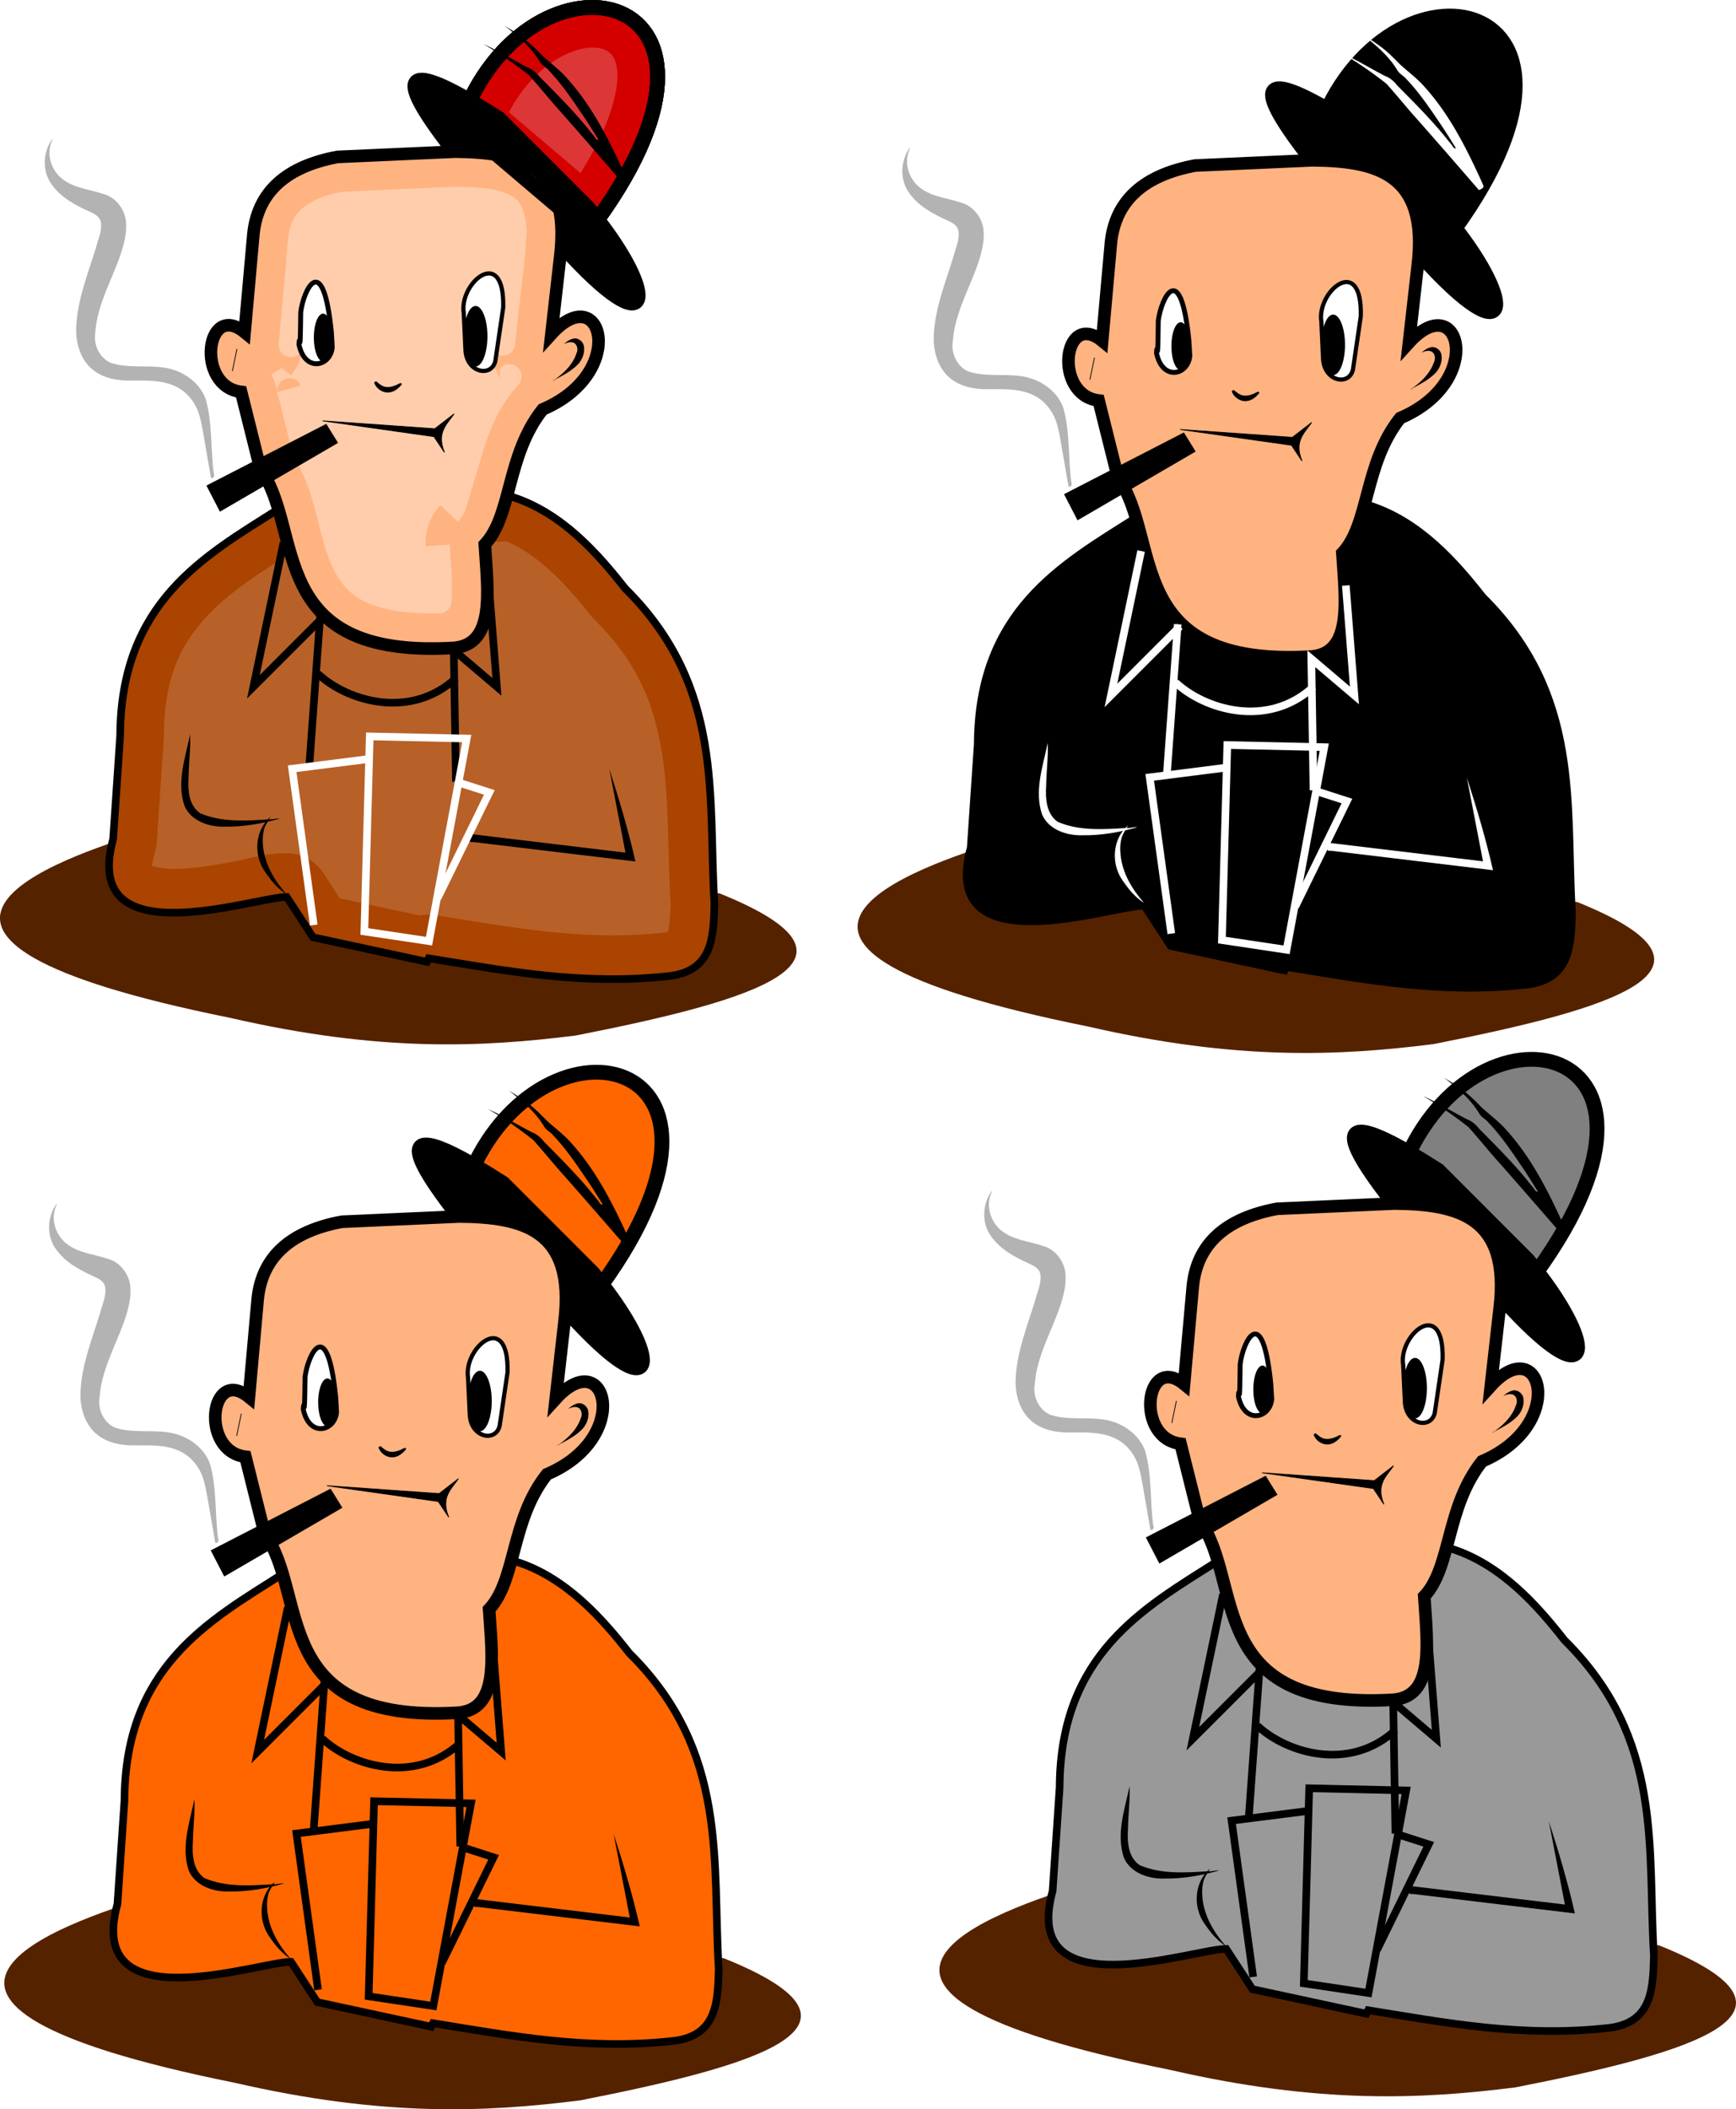
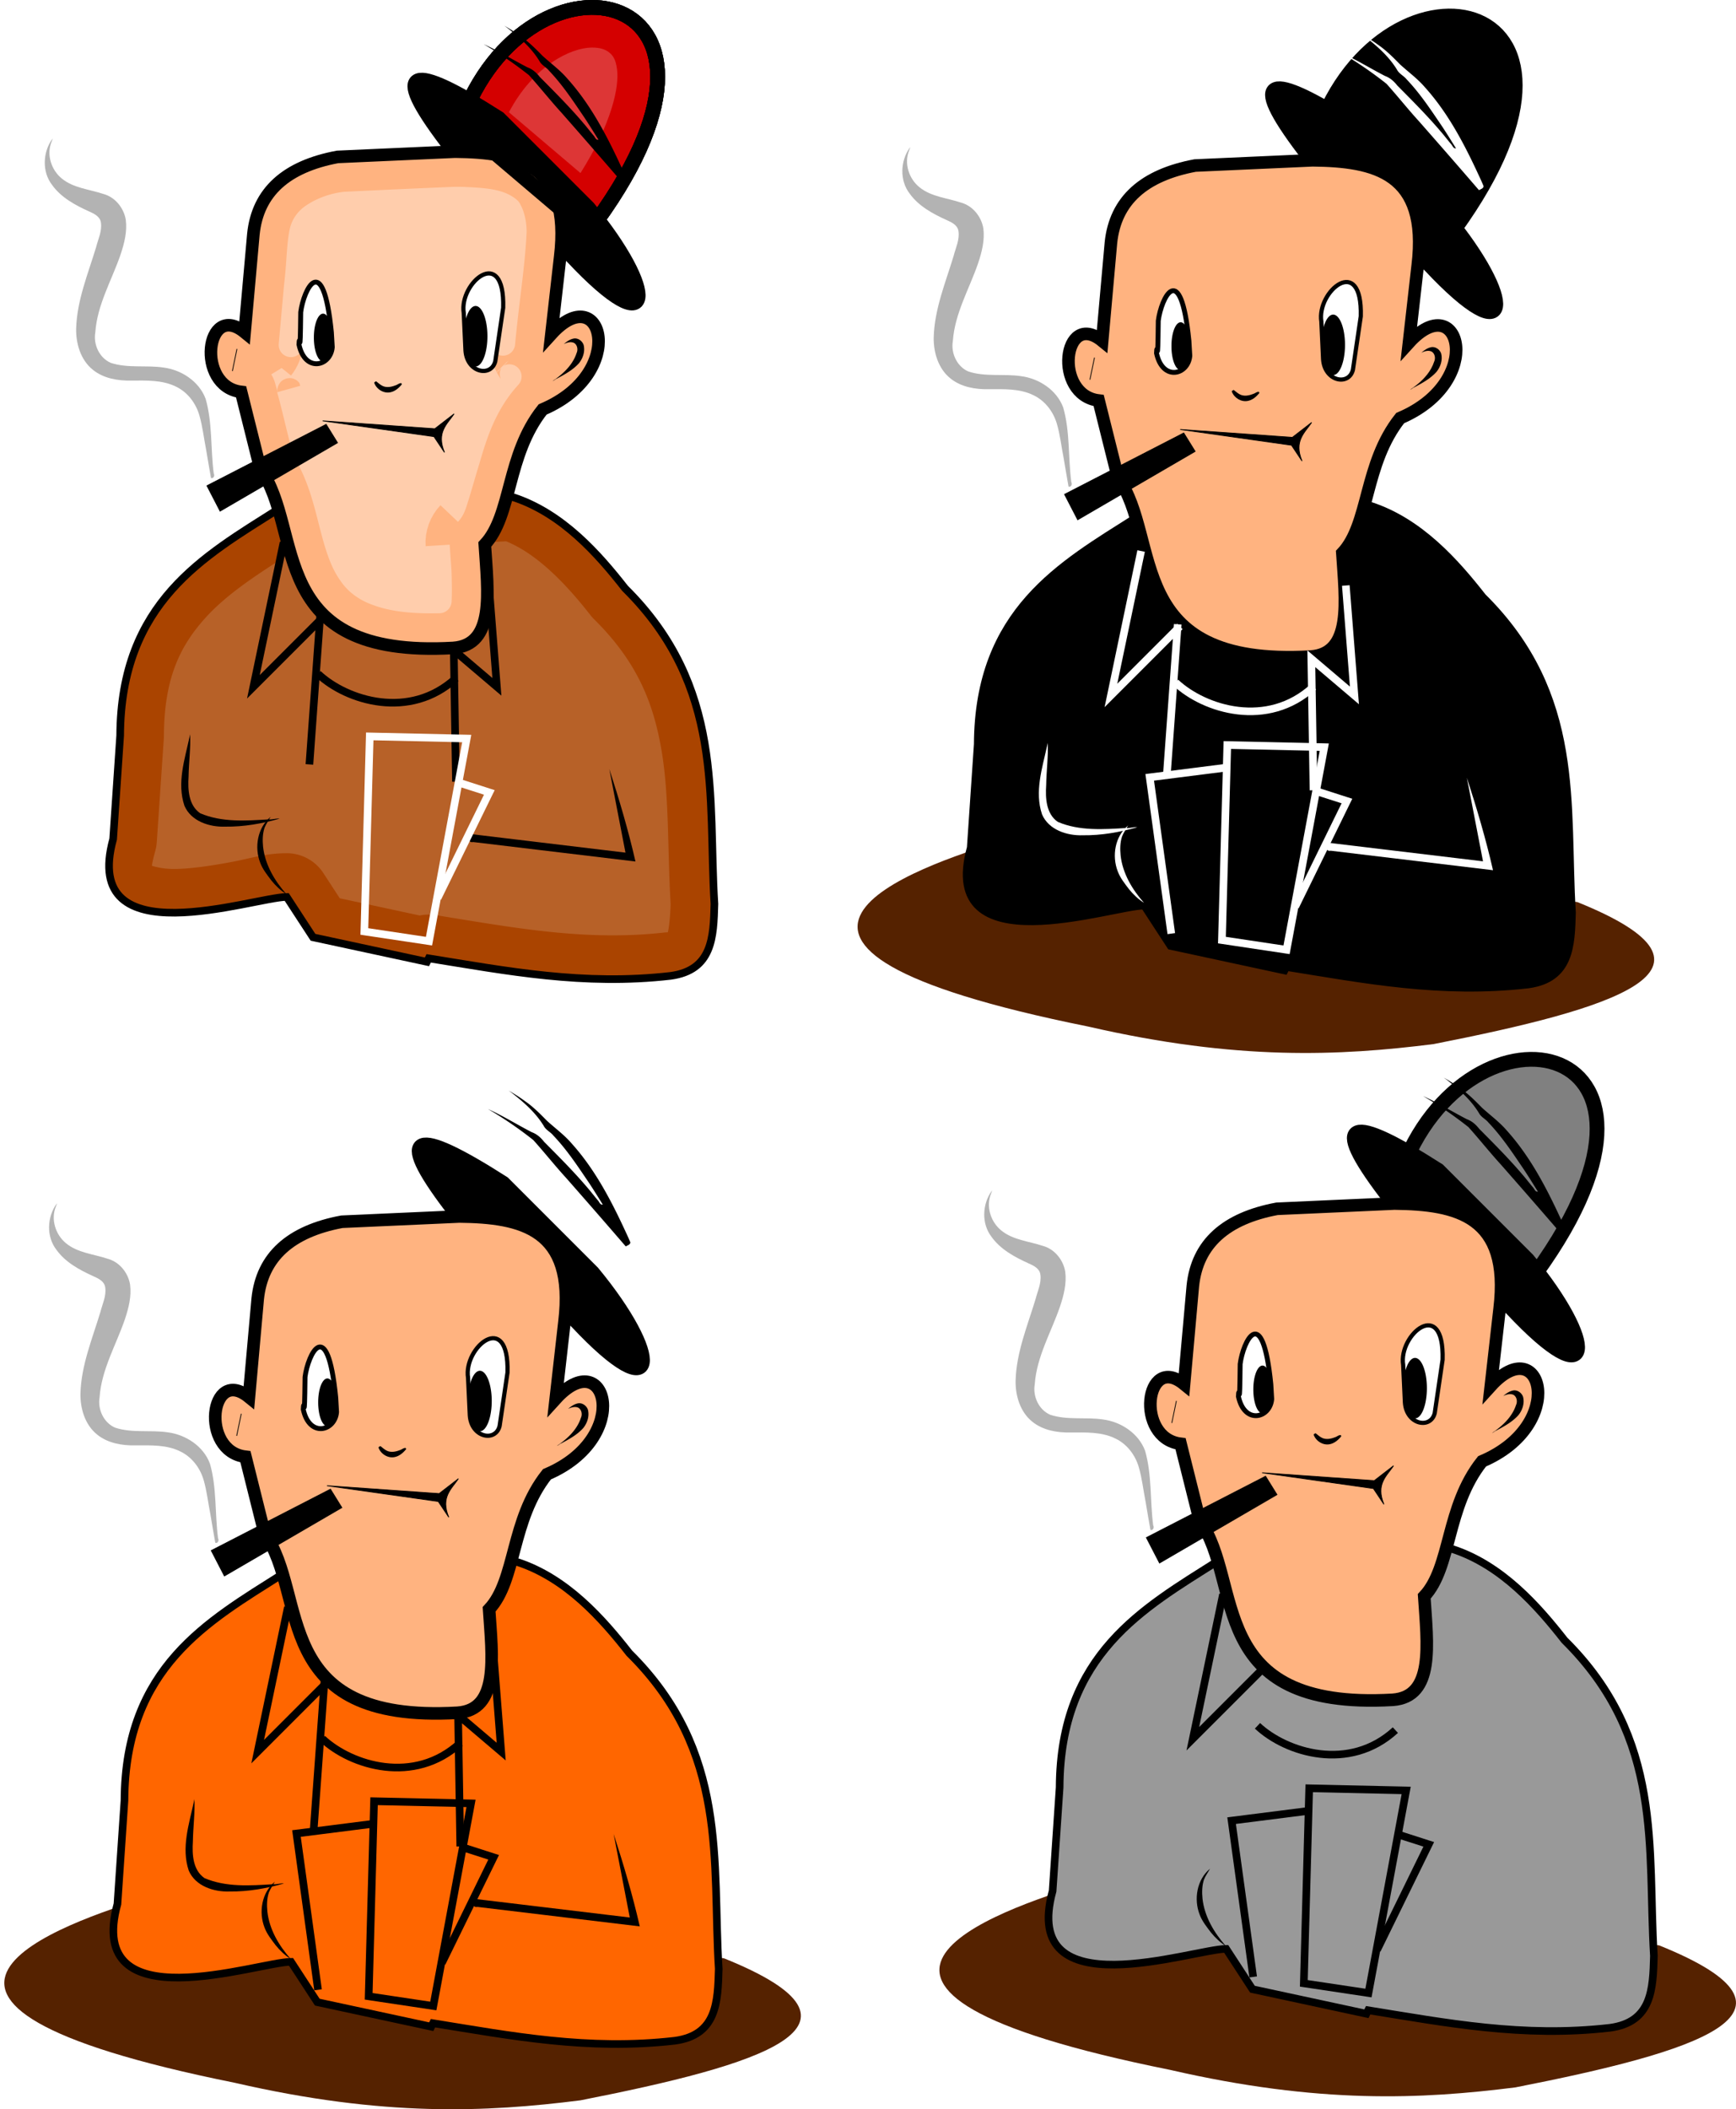
<svg xmlns="http://www.w3.org/2000/svg" xmlns:xlink="http://www.w3.org/1999/xlink" viewBox="0 0 2278.8 2767.7">
  <defs>
    <pattern id="h" xlink:href="#a" patternTransform="translate(1547.1 1571.1)" />
    <pattern id="f" xlink:href="#a" patternTransform="translate(1547.1 1571.1)" />
    <pattern id="e" xlink:href="#a" patternTransform="translate(1547.1 1571.1)" />
    <pattern id="c" xlink:href="#a" patternTransform="translate(1547.1 1571.1)" />
    <filter id="g" height="1.172" width="1.298" color-interpolation-filters="sRGB" y="-.086" x="-.149">
      <feGaussianBlur stdDeviation="18.937" />
    </filter>
    <filter id="d" height="1.284" width="1.216" color-interpolation-filters="sRGB" y="-.142" x="-.108">
      <feGaussianBlur stdDeviation="30.63" />
    </filter>
    <filter id="b" height="1.602" width="1.696" color-interpolation-filters="sRGB" y="-.301" x="-.348">
      <feGaussianBlur stdDeviation="20.654" />
    </filter>
  </defs>
-   <path d="M189.95 1091.8c-110.2 34.074-419.91 136.62 112.75 243.92 196.04 45.116 330.03 38.528 453.32 23.011 234.73-46.091 408.3-97.892 188.69-186.39z" fill="#520" />
  <path d="M604.15 162.18c88.842-251.63 416.03-183.43 167.98 142.67z" stroke="#000" stroke-width="19.4" fill="#d40000" />
  <path d="M776.59 62.406c-27.546.37-76.273 23.793-108.56 84.906l93.97 79.81c41.661-66.448 50.919-113.67 48-136.09-1.776-13.644-5.743-18.467-10.219-22.125-4.476-3.657-11.501-6.657-23.188-6.5z" opacity=".458" filter="url(#b)" fill="#fff" />
  <path d="M604.15 162.18c88.842-251.63 416.03-183.43 167.98 142.67z" stroke="#000" stroke-width="19.4" fill="url(#c)" />
  <path d="M585.74 185.19c-73.639-97.268-47.542-104.45 69.033-29.914l117.36 117.36c91.531 110.61 89.888 182.4-20.71 64.431z" stroke="#000" stroke-width="19.2" />
  <path d="M673.18 652.32l-308.34 16.1c-96.712 61.38-206.3 121.56-207.1 296.84l-9.204 135.76c-42.946 156.08 183.78 76.27 227.81 75.936l34.516 52.925 149.57 32.215 2.3-4.602c102.34 16.444 203.37 36.16 317.55 23.01 55.076-7.515 56.37-50.884 57.528-94.344-8.668-140.97 13.393-284.86-117.36-414.2-35.133-44.872-82.442-98.65-147.27-119.66z" stroke="#000" stroke-width="10" fill="#a40" />
  <path d="M664.53 710.28L382.94 725c-44.539 28.212-85.689 54.599-114.66 87.25-31.741 35.778-52.782 77.545-53.125 153.25a57.428 57.428 0 01-.125 3.625l-9.219 135.78a57.428 57.428 0 01-1.906 11.344c-3.389 12.317-4.239 17.474-4.5 19.875 3.362.899 13.733 4.263 29.938 4.125 21.855-.186 50.354-4.581 76.062-9.469 25.709-4.887 42.519-11.007 70.5-11.219a57.428 57.428 0 0148.531 26.031l21.594 33.125 104.91 22.594a57.428 57.428 0 0120.875-.5c103.19 16.58 197.31 34.47 300.72 22.781.398-.045.79-.079 1.188-.125v.062a23.622 23.622 0 012.937-.156c1.014-3.358 3.035-17.484 3.656-37.094-4.297-73.342-1.644-141.24-12-201.91-10.52-61.57-31.57-115.51-88.23-171.56a57.428 57.428 0 01-4.84-5.4c-31.19-39.84-69.01-79.98-110.72-97.1z" opacity=".396" filter="url(#d)" fill="#fff" />
  <path d="M673.18 652.32l-308.34 16.1c-96.712 61.38-206.3 121.56-207.1 296.84l-9.204 135.76c-42.946 156.08 183.78 76.27 227.81 75.936l34.516 52.925 149.57 32.215 2.3-4.602c102.34 16.444 203.37 36.16 317.55 23.01 55.076-7.515 56.37-50.884 57.528-94.344-8.668-140.97 13.393-284.86-117.36-414.2-35.133-44.872-82.442-98.65-147.27-119.66z" fill="url(#e)" />
  <path d="M673.18 652.32l-308.34 16.1c-96.712 61.38-206.3 121.56-207.1 296.84l-9.204 135.76c-42.946 156.08 183.78 76.27 227.81 75.936l34.516 52.925 149.57 32.215 2.3-4.602c102.34 16.444 203.37 36.16 317.55 23.01 55.076-7.515 56.37-50.884 57.528-94.344-8.668-140.97 13.393-284.86-117.36-414.2-35.133-44.872-82.442-98.65-147.27-119.66z" fill="url(#f)" />
  <path d="M332.62 307.15c5.735-55.507 43.357-88.693 110.45-101.25l154.17-6.903c82.149.863 152.74 16.178 138.07 138.07l-11.505 101.25c66.373-73.194 101.83 50.754-11.506 98.947-47.747 60.09-40.001 138.89-75.936 177.18 4.169 63.23 13.732 131.85-41.42 135.76-247.62 14.18-195.16-154.38-253.11-234.71l-25.32-101.25c-59.954-7.214-46.637-119.94 4.602-78.237z" stroke="#000" stroke-width="16.5" fill="#ffb380" />
  <path d="M595.72 245.16c-47.828 1.974-95.727 4.19-143.62 6.469a16.002 16.002 0 00-1.188.093c-17.26 2.12-33.952 7.96-48.093 17.25a16.002 16.002 0 00-.25.188v-.031c-12.128 7.846-20.196 19.735-22.625 33.469a16.002 16.002 0 00-.063.53h-.062c-3.728 19.48-3.483 42.374-6.938 70.407a16.002 16.002 0 00-.062.531c-.079.876-.082 1.033-.032.469-2.295 25.667-4.62 51.309-6.906 76.938a16.002 16.002 0 0031.219 5.969c-.105.843-.143 1.373-.219 2.062-.375 1.7-.745 3.469-1.062 5.188a153.86 153.86 0 00-1.438 5.125 153.396 153.396 0 00-1.812 5.03c-.723 1.554-1.4 3.041-2.063 4.595a154.389 154.389 0 00-2.53 4.719c-.958 1.449-1.91 2.931-2.813 4.406a153.915 153.915 0 00-3.157 4.219l-12.28-9.875-13.657 8.343c3.212 5.262 4.562 9.567 5.625 13.438 1.587 5.777 2.787 10.571 2.657 9.844l-.532.156c8.46 30.315 13.91 58.237 21.562 82.97a16.002 16.002 0 001.47 3.374c18.193 31.068 25.368 62.395 32.437 89.875 7.624 29.641 14.472 52.868 27.5 71a16.002 16.002 0 00.688.813l-.063.062c9.558 14.062 24.43 24.833 42.031 31.031a16.002 16.002 0 00.5.125l-.04.06c25.71 9.416 55.412 11.406 87.312 10.656a16.002 16.002 0 0015.59-15.1c.538-9.58.435-22.28-.062-39.188a16.002 16.002 0 00-.032-.53c-.702-11.204-1.644-22.84-2.406-35.126l-15.969 1-15.688.969c.037-2.133-.012-5.082-.094-7.25.26-2.126.549-5.225.688-7.406.476-2.101 1.08-5.088 1.437-7.22.692-2.05 1.585-4.985 2.157-7.062a148.107 148.107 0 002.78-6.593 148.464 148.464 0 003.657-6.625c1.272-1.736 2.922-4.171 4.094-5.97a148.674 148.674 0 004.812-5.624l11.406 10.812 11.594 11c7.989-8.423 10.287-17.4 14.125-29.594s8.025-27.553 13.875-46.531a16.002 16.002 0 00.094-.281c.084-.29.19-.62.281-.938 9.466-32.633 21.28-70.361 51.062-102.72a16.002 16.002 0 00-19.64-24.68c6.138-5.846 8.817-8.605 3.875-4.25 2.362-2.542 1.04-1.358-3.437 3-.133.121-.02 0-.156.125a16.002 16.002 0 00-.22.219c-1.137 1.112-.174.098-1.874 1.781-1.566 1.55-.582.642-1.656 1.719a16.002 16.002 0 00-.22.187 16.002 16.002 0 00-.155.157c-.363.389-.041.078-.375.437-2.496 2.521-5.24 5.248-4.782 4.906-.84-1.898-1.71-3.806-2.5-5.406a148.486 148.486 0 00-2.25-6.344 148.843 148.843 0 00-1.625-6.594 148.814 148.814 0 00-1-6.687c-.06-2.05-.211-4.733-.375-6.781.063-.958.135-1.872.188-3.156a16.002 16.002 0 0031.69-.82c4.69-52.12 12.97-100.94 15.16-147.81a16.002 16.002 0 00.031-.938c-.127-10.163-1.772-18.77-3.969-25.531-1.098-3.38-2.315-6.286-3.718-8.906-1.404-2.62-2.154-4.742-6.407-8.125-16.358-13.02-38.698-14.735-71.312-16.031a16.002 16.002 0 00-.468 0c-3.05-.03-6.122-.03-9.188 0a16.002 16.002 0 00-.5 0zm62.375 237.69a16.002 16.002 0 00-.656 14.344c-.666-.92-1.174-1.571-1.688-2.25a148.436 148.436 0 00-3.437-5.875c-.037-.086-.086-.19-.125-.281a367.94 367.94 0 005.906-5.938zm-4.219 3.75c-.658.734-1.568 1.702-1.781 1.969-.032-.073-.06-.144-.094-.219.319-.276 1.363-1.284 1.875-1.75zm-272.66 9.563a16.1 16.1 0 014.063.78c2.24.756 3.569 1.678 4.53 2.407 1.28.97 1.643 1.452 2.188 2.031l-14.03 5.06 14.03-5.03c.193.205.652.551.782.719.256.759.369.967.625 1.719.309 1.046.375 1.362.687 2.406l-14.875 4.125-14.812 4.156c-.042-.136-.104-.181-.187-1.5-.05-.796-.887-1.305.906-6.312.328-.918.928-2.141 1.812-3.47.323-.483.554-.938 1-1.468a16.099 16.099 0 013.344-2.969c1.393-.932 4.845-2.188 4.844-2.187-.001 0 3.521-.573 5.094-.469zm91.72 247.31c1.437 2.243 18.602 26.832.437.593-23.712-34.25 23.788 35.343.531.782l-.094.062a16.002 16.002 0 00-.875-1.437z" opacity=".588" filter="url(#g)" fill="#fff" />
  <path style="block-progression:tb;text-indent:0;text-transform:none" d="M68.598 182.4c-12.487 17.392-13.611 42.954-.288 60.196 11.809 16.559 30.339 26.576 48.627 34.85 6.592 2.907 14.585 6.715 15.536 14.735 1.63 11.136-3.693 21.627-6.33 32.185-10.62 35.072-25.167 69.798-26.193 106.93-.345 19.825 5.96 41.093 21.905 53.906 14.126 11.468 32.945 14.567 50.666 14.196 19.658-.06 40.357-1.033 58.483 7.931 15.276 7.317 26.225 21.837 30.778 37.974 4.203 14.613 5.814 29.797 8.762 44.683 2.12 12.411 4.173 24.835 6.399 37.228 3.345 1.265 5.307-3.317 3.644-5.815-4.302-32.568-1.523-66.122-10.633-97.985-8.526-22.923-31.617-38.06-55.33-41.13-22.956-3.413-46.896 1.241-69.262-6.17-14.96-6.502-23.01-24.1-20.28-39.85 2.498-36.349 21.544-68.338 33.15-102.14 4.91-14.64 8.916-30.256 6.87-45.782-2.628-15.656-14.105-29.778-29.558-33.873-18.322-6.14-39.067-7.568-54.489-20.25-13.816-11.209-20.314-31.49-13.328-48.242.326-1.09 1.469-3.783 1.235-4.064l-.362.49z" color="#000" fill="#b3b3b3" />
  <path d="M423.52 552.22l147.27 10.355 25.312-19.559c-9.299 13.699-23.582 24.284-12.656 50.624l-13.807-20.71z" stroke="#000" />
  <path d="M435.02 436.01c-10.957-109.63-36.559-55.917-40.269-26.463-.767 68.758-1.534 23.394-2.301 42.57 7.978 37.36 41.67 28.611 43.72 3.452z" stroke="#000" stroke-width="6.4" fill="#fff" />
  <path d="M608.75 410.7c-6.4-39.742 53.991-90.271 51.775-6.903L650.17 473.98c-5.3 21.37-37.022 15.382-39.119-13.807z" stroke="#000" stroke-width="5.5" fill="#fff" />
  <path d="M436.18 442.913a12.081 31.065 0 11-24.161 0 12.081 31.065 0 1124.161 0zM639.84 441.193a15.532 39.695 0 11-31.065 0 15.532 39.695 0 1131.065 0z" />
  <path style="block-progression:tb;text-indent:0;text-transform:none" d="M493.6 500.4c-.834.484-2.873 1.046-2.18 2.45 3.17 8.132 12.401 13.77 21.093 11.852 5.982-1.212 10.826-5.41 14.65-9.958.642-.97-.35-2.415-1.494-1.911-2.48.399-4.362 2.325-6.798 2.893-5.465 2.173-12.05 3.32-17.418.27-2.833-1.503-5.167-3.768-7.729-5.658l-.125.062zM665.72 36.434c16.055 12.505 31.765 26.247 42.445 43.796 2.809 5.424 8.88 7.876 12.571 12.577 17.939 18.758 32.194 40.578 46.734 61.969 6.216 9.403 12.146 18.991 18.094 28.564-3.427.69-4.458-3.449-6.312-5.415-4.771-5.613-9.23-11.541-14.094-17.1-17.824-20.968-37.329-40.42-56.69-59.941-4.182-5.413-9.512-10.132-16.02-12.475-19.299-9.913-37.739-21.483-57.54-30.412a510.326 510.326 0 0159.466 40.667c14.506 16.1 27.94 33.135 42.566 49.13a12011.549 12011.549 0 0178.843 90.484c2.114-1.506 5.998-2.218 5.969-5.406-3.01-7.341-6.517-14.522-9.848-21.741-18.066-38.39-38.588-76.265-67.161-107.96-9.605-11.241-21.662-19.95-32.52-29.871-8.996-9.17-18.091-18.358-28.711-25.674-6.857-5.027-14.042-9.592-21.417-13.817l3.625 2.625zM754 444.09c-5.353.725-9.93 3.95-13.938 7.375 4.183-1.93 9.25-3.59 13.656-1.375 4.298 2.76 5.208 8.886 3.098 13.298-4.01 12.318-12.899 22.392-22.87 30.357-2.716 2.201-5.539 4.28-8.509 6.126 2.193-.415 3.592-2.478 5.703-3.132 10.306-5.497 20.846-11.245 28.766-20.024 5.382-6.647 8.384-15.758 6.156-24.22-1.75-4.935-6.714-8.76-12.062-8.406z" color="#000" />
  <path d="M311.04 457.9l-6 29" stroke="#000" fill="none" />
  <path style="block-progression:tb;text-indent:0;text-transform:none" d="M248.75 967.34c-6.366 29.258-16.654 60.267-6.656 89.937 8.707 20.427 32.97 28.185 53.625 27.429 24.133.32 48.514-3.972 71.375-10.523-4.66-.65-9.432 1.533-14.243.973-30.038 1.877-61.811 4.107-90.106-8.023-15.345-10.62-16.298-31.235-15.217-48.14.26-18.233 2.965-38.625 2.011-55.49l-.79 3.836zM821.04 1118.8l-204.97-24.594c-1.47 4.473-1.663 12.052 5.083 10.701l213.01 25.549c-9.386-40.988-21.318-81.338-34.312-121.31l21.188 109.66zM415.32 807.53l-14.156 195.16 10 .719 14.125-195.16-9.969-.719zM645.91 756.59l-9.969.781 10.375 132.25-47.406-40.312-8.437-7.125.187 11.031 2.844 172.53 10-.156-2.656-161.5 48.156 40.938 9.156 7.781-.938-11.969-11.312-144.25z" color="#000" />
  <path style="block-progression:tb;text-indent:0;text-transform:none" d="M367.32 710.68l-39.594 189.5-3.438 16.438 11.875-11.875 90.5-90.5-7.062-7.063-78.656 78.656 36.188-173.09-9.813-2.062zM420.91 880.59l-6.875 7.313c19.752 18.566 50.72 34.173 84.875 38.219s71.675-3.797 102.97-32.531l-6.781-7.375c-29.046 26.67-63.158 33.74-95 29.969s-61.227-18.711-79.188-35.594z" color="#000" />
-   <path style="block-progression:tb;text-indent:0;text-transform:none" d="M483.32 991l-100.41 12.75-5.031.625.687 5 28.312 205.06 9.906-1.344-27.625-200.06 95.406-12.094-1.25-9.937z" color="#000" fill="#fff" />
  <path style="block-progression:tb;text-indent:0;text-transform:none" d="M480.5 961.15l-.156 4.969-7.063 255.97-.125 4.437 4.375.656 84.875 12.72 4.75.718.906-4.75 49.5-265.84 1.063-5.78-5.875-.157-127.28-2.813-4.969-.125zm9.719 10.25l116.44 2.563-47.562 255.34-75.688-11.345 6.812-246.56z" color="#000" fill="#fff" />
  <path style="block-progression:tb;text-indent:0;text-transform:none" d="M604.25 1022.3l-3.063 9.531 34.125 10.938-65.344 133.44 8.97 4.375 67.874-138.59 2.563-5.187-5.5-1.75-39.625-12.75z" color="#000" fill="#fff" />
  <path style="block-progression:tb;text-indent:0;text-transform:none" d="M355.04 1072c-17.137 14.223-21.344 39.833-13.471 60.047 3.219 8.706 9.166 15.989 14.68 23.323 5.627 6.978 12.223 13.243 19.822 18.036-15.5-17.436-28.131-38.691-30.744-62.247-.83-8.329-.709-17.026 1.95-25.027 2.027-5.072 5.31-9.488 7.919-14.257l-.143.114-.014.011z" color="#000" />
  <path d="M1315.7 1103.1c-110.2 34.074-419.91 136.62 112.75 243.92 196.04 45.116 330.03 38.528 453.32 23.011 234.73-46.091 408.3-97.892 188.69-186.39z" fill="#520" />
  <path d="M1729.9 173.5c88.8-251.63 416-183.44 167.9 142.66z" stroke="#000" stroke-width="19.4" />
  <path d="M1711.5 196.51c-73.639-97.268-47.542-104.45 69.033-29.914l117.36 117.36c91.531 110.61 89.888 182.4-20.71 64.431z" stroke="#000" stroke-width="19.2" />
  <path d="M1798.9 663.63l-308.35 16.108c-96.712 61.38-206.3 121.56-207.1 296.84l-9.204 135.76c-42.946 156.08 183.78 76.27 227.81 75.936l34.516 52.925 149.57 32.215 2.3-4.602c102.34 16.444 203.37 36.16 317.55 23.01 55.076-7.515 56.37-50.884 57.528-94.344-8.668-140.97 13.393-284.86-117.36-414.2-35.133-44.872-82.442-98.65-147.27-119.66z" stroke="#000" stroke-width="10" />
  <path d="M1458.3 318.47c5.735-55.507 43.357-88.693 110.45-101.25l154.17-6.903c82.149.863 152.74 16.178 138.07 138.07l-11.505 101.25c66.373-73.194 101.83 50.754-11.506 98.947-47.747 60.09-40.001 138.89-75.936 177.18 4.169 63.23 13.732 131.85-41.42 135.76-247.62 14.182-195.16-154.38-253.12-234.71l-25.312-101.25c-59.954-7.214-46.637-119.94 4.602-78.237z" stroke="#000" stroke-width="16.5" fill="#ffb380" />
  <path d="M1397.4 648.67l156.47-80.538 14.957 24.161-154.17 89.743z" stroke="#000" />
  <path d="M1194.3 193.72c-12.487 17.392-13.611 42.954-.288 60.196 11.809 16.559 30.339 26.576 48.627 34.85 6.592 2.907 14.585 6.715 15.536 14.735 1.63 11.136-3.693 21.627-6.33 32.185-10.62 35.072-25.168 69.798-26.194 106.93-.344 19.825 5.96 41.093 21.905 53.906 14.126 11.468 32.945 14.567 50.666 14.196 19.658-.06 40.357-1.033 58.483 7.931 15.276 7.317 26.226 21.837 30.778 37.974 4.204 14.613 5.815 29.797 8.763 44.683 2.12 12.411 4.173 24.835 6.399 37.228 3.345 1.265 5.307-3.317 3.643-5.815-4.301-32.568-1.522-66.122-10.633-97.985-8.525-22.923-31.617-38.06-55.329-41.13-22.957-3.413-46.897 1.241-69.263-6.17-14.959-6.502-23.01-24.1-20.28-39.85 2.499-36.349 21.544-68.338 33.15-102.14 4.912-14.64 8.917-30.256 6.87-45.782-2.627-15.656-14.104-29.778-29.557-33.873-18.322-6.14-39.067-7.568-54.489-20.25-13.816-11.209-20.314-31.49-13.328-48.242.326-1.09 1.468-3.783 1.235-4.064l-.362.49z" style="block-progression:tb;text-indent:0;text-transform:none" color="#000" fill="#b3b3b3" />
  <path d="M1549.2 563.53l147.27 10.355 25.312-19.559c-9.299 13.699-23.582 24.284-12.656 50.624l-13.807-20.71z" stroke="#000" />
  <path d="M1560.7 447.33c-10.957-109.63-36.559-55.917-40.269-26.463-.767 68.758-1.534 23.394-2.301 42.57 7.978 37.36 41.67 28.611 43.72 3.452z" stroke="#000" stroke-width="6.4" fill="#fff" />
  <path d="M1734.5 422.01c-6.4-39.742 53.991-90.271 51.775-6.903l-10.355 70.183c-5.3 21.37-37.022 15.382-39.119-13.807z" stroke="#000" stroke-width="5.5" fill="#fff" />
  <path d="M1561.89 454.227a12.081 31.065 0 11-24.161 0 12.081 31.065 0 1124.161 0zM1765.55 452.507a15.532 39.695 0 11-31.065 0 15.532 39.695 0 1131.065 0z" />
  <path d="M1619.3 511.72c-.834.484-2.873 1.046-2.18 2.45 3.17 8.132 12.4 13.77 21.093 11.852 5.982-1.212 10.826-5.41 14.65-9.958.642-.97-.35-2.415-1.494-1.911-2.48.399-4.361 2.325-6.798 2.893-5.465 2.173-12.05 3.32-17.418.27-2.833-1.503-5.167-3.768-7.728-5.658l-.125.062z" style="block-progression:tb;text-indent:0;text-transform:none" color="#000" />
  <path d="M1791.4 47.748c16.055 12.505 31.765 26.247 42.445 43.796 2.808 5.424 8.88 7.876 12.571 12.577 17.939 18.758 32.194 40.578 46.734 61.969 6.216 9.403 12.146 18.991 18.094 28.564-3.427.69-4.458-3.449-6.312-5.415-4.772-5.613-9.23-11.541-14.094-17.1-17.824-20.968-37.329-40.42-56.69-59.941-4.182-5.413-9.512-10.132-16.02-12.475-19.299-9.913-37.739-21.483-57.54-30.412a510.326 510.326 0 0159.466 40.667c14.506 16.1 27.94 33.135 42.566 49.13a12011.549 12011.549 0 0178.843 90.484c2.114-1.506 5.997-2.218 5.969-5.406-3.01-7.341-6.517-14.522-9.848-21.741-18.066-38.39-38.588-76.265-67.161-107.96-9.605-11.241-21.662-19.95-32.52-29.871-8.996-9.17-18.091-18.358-28.711-25.674-6.857-5.027-14.042-9.592-21.417-13.817l3.625 2.625z" style="block-progression:tb;text-indent:0;text-transform:none" color="#000" fill="#fff" />
  <path d="M1879.7 455.4c-5.353.725-9.93 3.95-13.938 7.375 4.183-1.93 9.25-3.59 13.656-1.375 4.298 2.76 5.208 8.886 3.098 13.298-4.01 12.318-12.899 22.392-22.87 30.357-2.716 2.201-5.539 4.28-8.509 6.126 2.193-.415 3.592-2.478 5.703-3.132 10.306-5.497 20.846-11.245 28.766-20.024 5.382-6.647 8.384-15.758 6.156-24.22-1.75-4.935-6.714-8.76-12.062-8.406z" style="block-progression:tb;text-indent:0;text-transform:none" color="#000" />
  <path d="M1436.7 469.22l-6 29" stroke="#000" fill="none" />
  <path d="M1374.5 978.65c-6.366 29.258-16.654 60.267-6.656 89.937 8.707 20.427 32.97 28.185 53.625 27.429 24.133.32 48.514-3.972 71.375-10.523-4.66-.65-9.432 1.533-14.243.973-30.038 1.877-61.811 4.107-90.106-8.023-15.345-10.62-16.298-31.235-15.217-48.14.26-18.233 2.965-38.625 2.011-55.49l-.79 3.836zM1946.7 1130.2l-204.97-24.594c-1.47 4.473-1.663 12.052 5.083 10.701l213.01 25.549c-9.386-40.988-21.318-81.338-34.312-121.31l21.188 109.66zM1541 818.84L1526.844 1014l10 .719 14.125-195.16-9.969-.719zM1771.6 767.9l-9.969.781 10.375 132.25-47.406-40.312-8.437-7.125.187 11.031 2.844 172.53 10-.156-2.656-161.5 48.156 40.938 9.156 7.781-.938-11.969L1771.6 767.9z" style="block-progression:tb;text-indent:0;text-transform:none" color="#000" fill="#fff" />
  <path d="M1493 722l-39.594 189.5-3.438 16.438 11.875-11.875 90.5-90.5-7.062-7.063-78.656 78.656 36.188-173.09-9.813-2.062zM1546.6 891.9l-6.875 7.313c19.752 18.566 50.72 34.173 84.875 38.219 34.155 4.045 71.675-3.797 102.97-32.531l-6.781-7.375c-29.046 26.67-63.158 33.74-95 29.969s-61.227-18.711-79.188-35.594zM1609 1002.3l-100.41 12.75-5.031.625.687 5 28.312 205.06 9.906-1.344-27.625-200.06 95.406-12.094-1.25-9.937z" style="block-progression:tb;text-indent:0;text-transform:none" color="#000" fill="#fff" />
  <path d="M1606.2 972.47l-.156 4.969-7.063 255.97-.125 4.437 4.375.656 84.875 12.72 4.75.718.907-4.75 49.5-265.84 1.062-5.78-5.875-.157-127.28-2.813-4.969-.125zm9.719 10.25l116.44 2.563-47.562 255.34-75.688-11.345 6.812-246.56z" style="block-progression:tb;text-indent:0;text-transform:none" color="#000" fill="#fff" />
  <path d="M1730 1033.6l-3.063 9.531 34.125 10.938-65.344 133.44 8.97 4.375 67.874-138.59 2.563-5.187-5.5-1.75-39.625-12.75zM1480.7 1083.3c-17.137 14.223-21.344 39.833-13.471 60.047 3.219 8.706 9.166 15.989 14.68 23.323 5.627 6.978 12.223 13.243 19.822 18.036-15.5-17.436-28.131-38.691-30.744-62.247-.83-8.329-.709-17.026 1.95-25.027 2.027-5.072 5.311-9.488 7.919-14.257l-.143.114-.014.011z" style="block-progression:tb;text-indent:0;text-transform:none" color="#000" fill="#fff" />
  <path d="M195.61 2489.1c-110.2 34.074-419.91 136.62 112.75 243.92 196.04 45.116 330.03 38.528 453.32 23.011 234.73-46.091 408.3-97.892 188.69-186.39z" fill="#520" />
-   <path d="M609.81 1559.4c88.842-251.63 416.03-183.43 167.98 142.67z" stroke="#000" stroke-width="19.4" fill="#f60" />
  <path d="M591.4 1582.4c-73.639-97.268-47.542-104.45 69.033-29.914l117.36 117.36c91.531 110.61 89.888 182.4-20.71 64.431z" stroke="#000" stroke-width="19.2" />
  <path d="M678.84 2049.6l-308.35 16.108c-96.712 61.38-206.3 121.56-207.1 296.84l-9.204 135.76c-42.946 156.08 183.78 76.27 227.81 75.936l34.516 52.925 149.57 32.215 2.3-4.602c102.34 16.444 203.37 36.16 317.55 23.01 55.076-7.515 56.37-50.884 57.528-94.344-8.668-140.97 13.393-284.86-117.36-414.2-35.133-44.872-82.442-98.65-147.27-119.66z" stroke="#000" stroke-width="10" fill="#f60" />
  <path d="M338.28 1704.4c5.735-55.507 43.357-88.693 110.45-101.25l154.17-6.903c82.149.863 152.74 16.178 138.07 138.07l-11.505 101.25c66.373-73.194 101.83 50.754-11.506 98.947-47.747 60.09-40.001 138.89-75.936 177.18 4.169 63.23 13.732 131.85-41.42 135.76-247.62 14.182-195.16-154.38-253.12-234.71l-25.312-101.25c-59.954-7.214-46.637-119.94 4.602-78.237z" stroke="#000" stroke-width="16.5" fill="#ffb380" />
  <path d="M277.3 2034.6l156.47-80.538 14.957 24.162-154.17 89.743z" stroke="#000" />
  <path style="block-progression:tb;text-indent:0;text-transform:none" d="M74.255 1579.6c-12.487 17.392-13.611 42.954-.288 60.196 11.809 16.558 30.339 26.576 48.627 34.85 6.592 2.907 14.585 6.715 15.536 14.735 1.63 11.136-3.693 21.627-6.33 32.185-10.62 35.072-25.168 69.798-26.194 106.93-.344 19.825 5.96 41.093 21.906 53.906 14.125 11.468 32.944 14.567 50.665 14.196 19.659-.06 40.358-1.033 58.484 7.931 15.276 7.317 26.226 21.837 30.778 37.974 4.203 14.612 5.814 29.797 8.762 44.683 2.12 12.412 4.173 24.835 6.399 37.228 3.345 1.265 5.307-3.317 3.643-5.815-4.301-32.568-1.522-66.122-10.633-97.985-8.525-22.923-31.617-38.06-55.329-41.13-22.957-3.413-46.897 1.241-69.263-6.17-14.959-6.502-23.01-24.1-20.28-39.85 2.499-36.349 21.544-68.338 33.15-102.14 4.912-14.64 8.917-30.256 6.87-45.782-2.627-15.656-14.104-29.778-29.557-33.873-18.322-6.14-39.067-7.568-54.489-20.25-13.816-11.209-20.314-31.49-13.328-48.242.326-1.09 1.469-3.783 1.235-4.064l-.362.49z" color="#000" fill="#b3b3b3" />
  <path d="M429.17 1949.5l147.27 10.355 25.312-19.559c-9.299 13.7-23.582 24.284-12.656 50.624l-13.807-20.71z" stroke="#000" />
  <path d="M440.68 1833.3c-10.957-109.63-36.559-55.917-40.269-26.462-.767 68.758-1.534 23.394-2.301 42.57 7.978 37.36 41.67 28.611 43.72 3.452z" stroke="#000" stroke-width="6.4" fill="#fff" />
  <path d="M614.41 1807.9c-6.4-39.742 53.991-90.271 51.775-6.903l-10.355 70.183c-5.3 21.37-37.022 15.382-39.119-13.807z" stroke="#000" stroke-width="5.5" fill="#fff" />
  <path d="M441.83 1840.11a12.081 31.065 0 11-24.161 0 12.081 31.065 0 1124.161 0zM645.49 1838.39a15.532 39.695 0 11-31.065 0 15.532 39.695 0 1131.065 0z" />
  <path style="block-progression:tb;text-indent:0;text-transform:none" d="M499.25 1897.6c-.834.484-2.873 1.046-2.18 2.45 3.17 8.132 12.4 13.77 21.093 11.852 5.982-1.212 10.826-5.41 14.65-9.958.642-.97-.35-2.415-1.494-1.911-2.48.398-4.362 2.325-6.798 2.893-5.465 2.173-12.05 3.32-17.418.27-2.833-1.503-5.167-3.768-7.729-5.658l-.125.062zM671.38 1433.7c16.055 12.505 31.765 26.247 42.445 43.796 2.808 5.424 8.88 7.876 12.571 12.577 17.939 18.758 32.194 40.578 46.734 61.969 6.216 9.403 12.146 18.991 18.094 28.564-3.427.69-4.458-3.449-6.312-5.415-4.771-5.613-9.23-11.541-14.094-17.1-17.824-20.968-37.329-40.42-56.69-59.941-4.182-5.413-9.512-10.132-16.02-12.475-19.299-9.913-37.739-21.483-57.54-30.412a510.326 510.326 0 0159.466 40.667c14.506 16.1 27.94 33.135 42.566 49.13a12011.549 12011.549 0 0178.843 90.484c2.114-1.506 5.998-2.218 5.969-5.406-3.01-7.341-6.517-14.522-9.848-21.741-18.066-38.39-38.588-76.265-67.161-107.96-9.605-11.241-21.662-19.95-32.52-29.871-8.996-9.17-18.091-18.358-28.711-25.674-6.857-5.027-14.042-9.591-21.417-13.817l3.625 2.625zM759.66 1841.3c-5.353.725-9.93 3.95-13.938 7.375 4.183-1.93 9.25-3.59 13.656-1.375 4.298 2.76 5.208 8.886 3.098 13.298-4.01 12.318-12.899 22.392-22.87 30.357-2.716 2.201-5.539 4.28-8.509 6.126 2.193-.415 3.592-2.478 5.703-3.132 10.306-5.497 20.846-11.245 28.766-20.024 5.382-6.647 8.384-15.758 6.156-24.22-1.75-4.935-6.714-8.76-12.062-8.406z" color="#000" />
  <path d="M316.69 1855.1l-6 29" stroke="#000" fill="none" />
  <path style="block-progression:tb;text-indent:0;text-transform:none" d="M254.41 2364.6c-6.366 29.258-16.654 60.267-6.656 89.938 8.707 20.427 32.97 28.185 53.625 27.429 24.133.32 48.514-3.972 71.375-10.523-4.66-.65-9.432 1.533-14.243.973-30.038 1.877-61.811 4.107-90.106-8.023-15.345-10.62-16.298-31.235-15.217-48.14.26-18.233 2.965-38.625 2.011-55.49l-.79 3.836zM826.69 2516.1l-204.97-24.594c-1.47 4.473-1.663 12.052 5.083 10.701l213.01 25.549c-9.385-40.988-21.318-81.338-34.312-121.31l21.188 109.66zM420.97 2204.8l-14.156 195.16 10 .719 14.125-195.16-9.969-.719zM651.57 2153.8l-9.969.781 10.375 132.25-47.406-40.312-8.437-7.125.187 11.031 2.844 172.53 10-.156-2.656-161.5 48.156 40.938 9.156 7.781-.938-11.969-11.312-144.25z" color="#000" />
  <path style="block-progression:tb;text-indent:0;text-transform:none" d="M372.97 2107.9l-39.594 189.5-3.437 16.438 11.875-11.875 90.5-90.5-7.063-7.063-78.656 78.657 36.188-173.09-9.813-2.063zM426.57 2277.8l-6.875 7.313c19.752 18.566 50.72 34.173 84.875 38.219 34.155 4.045 71.675-3.797 102.97-32.531l-6.781-7.375c-29.046 26.67-63.158 33.74-95 29.969s-61.227-18.712-79.188-35.594zM488.97 2388.2l-100.41 12.75-5.031.625.687 5 28.312 205.06 9.907-1.344-27.625-200.06 95.406-12.094-1.25-9.937z" color="#000" />
  <path style="block-progression:tb;text-indent:0;text-transform:none" d="M486.16 2358.4l-.156 4.969-7.063 255.97-.125 4.437 4.375.657 84.875 12.718 4.75.72.906-4.75 49.5-265.84 1.063-5.782-5.875-.156-127.28-2.813-4.969-.125zm9.719 10.25l116.44 2.563-47.562 255.34-75.688-11.344 6.812-246.56z" color="#000" />
  <path style="block-progression:tb;text-indent:0;text-transform:none" d="M609.91 2419.6l-3.063 9.531 34.125 10.938-65.344 133.44 8.97 4.375 67.874-138.59 2.563-5.187-5.5-1.75-39.625-12.75zM360.69 2469.2c-17.137 14.223-21.344 39.833-13.471 60.047 3.219 8.706 9.166 15.989 14.68 23.323 5.627 6.978 12.223 13.243 19.822 18.036-15.5-17.436-28.131-38.691-30.744-62.247-.83-8.329-.709-17.026 1.95-25.027 2.027-5.072 5.311-9.488 7.918-14.257l-.142.114-.014.011z" color="#000" />
  <path d="M1423.1 2472.1c-110.2 34.074-419.91 136.62 112.75 243.92 196.04 45.116 330.04 38.528 453.32 23.011 234.73-46.091 408.3-97.892 188.69-186.39z" fill="#520" />
  <path d="M1837.3 1542.5c88.842-251.63 416.03-183.43 167.98 142.67z" stroke="#000" stroke-width="19.4" fill="gray" />
  <path d="M1818.9 1565.5c-73.639-97.268-47.542-104.45 69.033-29.914l117.36 117.36c91.531 110.61 89.888 182.4-20.71 64.431z" stroke="#000" stroke-width="19.2" />
  <path d="M1906.4 2032.6l-308.35 16.108c-96.712 61.38-206.3 121.56-207.1 296.84l-9.204 135.76c-42.946 156.08 183.78 76.27 227.81 75.936l34.516 52.925 149.57 32.215 2.3-4.602c102.34 16.444 203.37 36.16 317.55 23.01 55.076-7.515 56.37-50.884 57.528-94.344-8.668-140.97 13.393-284.86-117.36-414.2-35.133-44.872-82.442-98.65-147.27-119.66z" stroke="#000" stroke-width="10" fill="#999" />
  <path d="M1565.8 1687.4c5.735-55.507 43.357-88.693 110.45-101.25l154.17-6.903c82.149.863 152.74 16.178 138.07 138.07l-11.505 101.25c66.373-73.194 101.83 50.754-11.506 98.947-47.747 60.09-40.001 138.89-75.936 177.18 4.169 63.23 13.732 131.85-41.42 135.76-247.62 14.182-195.16-154.38-253.12-234.71l-25.312-101.25c-59.954-7.214-46.637-119.94 4.602-78.237z" stroke="#000" stroke-width="16.5" fill="#ffb380" />
  <path d="M1504.8 2017.6l156.47-80.538 14.957 24.162-154.17 89.743z" stroke="#000" />
  <path d="M1301.8 1562.7c-12.487 17.392-13.611 42.954-.288 60.196 11.809 16.558 30.339 26.576 48.627 34.85 6.592 2.907 14.585 6.715 15.536 14.735 1.63 11.136-3.693 21.627-6.33 32.185-10.62 35.072-25.168 69.798-26.194 106.93-.344 19.825 5.96 41.093 21.905 53.906 14.126 11.468 32.945 14.567 50.666 14.196 19.658-.06 40.357-1.033 58.483 7.931 15.276 7.317 26.226 21.837 30.778 37.974 4.204 14.612 5.815 29.797 8.763 44.683 2.12 12.412 4.173 24.835 6.399 37.228 3.345 1.265 5.307-3.317 3.643-5.815-4.301-32.568-1.522-66.122-10.633-97.985-8.525-22.923-31.617-38.06-55.329-41.13-22.957-3.413-46.897 1.241-69.263-6.17-14.959-6.502-23.01-24.1-20.28-39.85 2.499-36.349 21.544-68.338 33.15-102.14 4.912-14.64 8.917-30.256 6.87-45.782-2.627-15.656-14.104-29.778-29.557-33.873-18.322-6.14-39.067-7.568-54.489-20.25-13.816-11.209-20.314-31.49-13.328-48.242.326-1.09 1.468-3.783 1.235-4.064l-.362.49z" style="block-progression:tb;text-indent:0;text-transform:none" color="#000" fill="#b3b3b3" />
  <path d="M1656.7 1932.5l147.27 10.355 25.312-19.559c-9.299 13.7-23.582 24.284-12.656 50.624l-13.807-20.71z" stroke="#000" />
  <path d="M1668.2 1816.3c-10.957-109.63-36.559-55.917-40.269-26.462-.767 68.758-1.534 23.394-2.301 42.57 7.978 37.36 41.67 28.611 43.72 3.452z" stroke="#000" stroke-width="6.4" fill="#fff" />
  <path d="M1841.9 1791c-6.4-39.742 53.991-90.271 51.775-6.903l-10.355 70.183c-5.3 21.37-37.022 15.382-39.119-13.807z" stroke="#000" stroke-width="5.5" fill="#fff" />
  <path d="M1669.37 1823.21a12.081 31.065 0 11-24.161 0 12.081 31.065 0 1124.161 0zM1873.03 1821.49a15.532 39.695 0 11-31.065 0 15.532 39.695 0 1131.065 0z" />
  <path d="M1726.8 1880.7c-.834.484-2.873 1.046-2.18 2.45 3.17 8.132 12.4 13.77 21.093 11.852 5.982-1.211 10.826-5.41 14.65-9.958.642-.97-.35-2.415-1.494-1.911-2.48.398-4.361 2.325-6.798 2.893-5.465 2.173-12.05 3.32-17.418.27-2.833-1.503-5.167-3.768-7.728-5.658l-.125.062zM1898.9 1416.7c16.055 12.505 31.765 26.247 42.445 43.796 2.808 5.424 8.88 7.876 12.571 12.577 17.939 18.758 32.194 40.578 46.734 61.969 6.216 9.403 12.146 18.991 18.094 28.564-3.427.69-4.458-3.449-6.312-5.415-4.772-5.613-9.23-11.541-14.094-17.1-17.824-20.968-37.329-40.42-56.69-59.941-4.182-5.413-9.512-10.132-16.02-12.475-19.299-9.913-37.739-21.483-57.54-30.412a510.326 510.326 0 0159.466 40.667c14.506 16.1 27.94 33.135 42.566 49.13a12011.549 12011.549 0 0178.843 90.484c2.114-1.506 5.997-2.218 5.969-5.406-3.01-7.341-6.517-14.522-9.848-21.741-18.066-38.39-38.588-76.265-67.161-107.96-9.605-11.241-21.662-19.95-32.52-29.871-8.996-9.17-18.091-18.358-28.711-25.674-6.857-5.027-14.042-9.591-21.417-13.817l3.625 2.625zM1987.2 1824.4c-5.353.725-9.93 3.95-13.938 7.375 4.183-1.93 9.25-3.59 13.656-1.375 4.298 2.76 5.208 8.886 3.098 13.298-4.01 12.318-12.899 22.392-22.87 30.357-2.716 2.201-5.539 4.28-8.509 6.126 2.193-.415 3.592-2.478 5.703-3.132 10.306-5.497 20.846-11.245 28.766-20.024 5.382-6.647 8.384-15.758 6.156-24.22-1.75-4.935-6.714-8.76-12.062-8.406z" style="block-progression:tb;text-indent:0;text-transform:none" color="#000" />
  <path d="M1544.2 1838.2l-6 29" stroke="#000" fill="none" />
-   <path d="M1481.9 2347.6c-6.366 29.258-16.654 60.267-6.656 89.938 8.707 20.427 32.97 28.185 53.625 27.429 24.133.32 48.514-3.972 71.375-10.523-4.66-.65-9.432 1.533-14.243.973-30.038 1.877-61.811 4.107-90.106-8.023-15.345-10.62-16.298-31.235-15.217-48.14.26-18.233 2.965-38.625 2.011-55.49l-.79 3.836zM2054.2 2499.1l-204.97-24.594c-1.47 4.473-1.663 12.052 5.083 10.701l213.01 25.549c-9.386-40.988-21.318-81.338-34.312-121.31l21.188 109.66zM1648.5 2187.8l-14.156 195.16 10 .719 14.125-195.16-9.969-.719zM1879.1 2136.9l-9.969.781 10.375 132.25-47.406-40.312-8.437-7.125.187 11.031 2.844 172.53 10-.156-2.656-161.5 48.156 40.938 9.156 7.781-.938-11.969-11.312-144.25z" style="block-progression:tb;text-indent:0;text-transform:none" color="#000" />
  <path d="M1600.5 2091l-39.594 189.5-3.438 16.438 11.875-11.875 90.5-90.5-7.062-7.063-78.656 78.657 36.188-173.09-9.813-2.063zM1654.1 2260.9l-6.875 7.313c19.752 18.565 50.72 34.172 84.875 38.218 34.155 4.046 71.675-3.796 102.97-32.53l-6.781-7.375c-29.046 26.67-63.158 33.74-95 29.969s-61.227-18.712-79.188-35.594zM1716.5 2371.3l-100.41 12.75-5.031.625.687 5 28.312 205.06 9.906-1.344-27.625-200.06 95.406-12.094-1.25-9.937z" style="block-progression:tb;text-indent:0;text-transform:none" color="#000" />
  <path d="M1713.7 2341.4l-.156 4.969-7.063 255.97-.125 4.437 4.375.657 84.875 12.718 4.75.72.907-4.75 49.5-265.84 1.062-5.782-5.875-.156-127.28-2.813-4.969-.125zm9.719 10.25l116.44 2.563-47.562 255.34-75.688-11.344 6.812-246.56z" style="block-progression:tb;text-indent:0;text-transform:none" color="#000" />
  <path d="M1837.4 2402.6l-3.063 9.531 34.125 10.938-65.344 133.44 8.97 4.375 67.874-138.59 2.563-5.187-5.5-1.75-39.625-12.75zM1588.2 2452.2c-17.137 14.223-21.344 39.833-13.471 60.047 3.219 8.706 9.166 15.989 14.68 23.323 5.627 6.978 12.223 13.243 19.822 18.036-15.5-17.436-28.131-38.691-30.744-62.247-.83-8.329-.709-17.026 1.95-25.027 2.027-5.072 5.311-9.488 7.919-14.257l-.143.114-.014.011z" style="block-progression:tb;text-indent:0;text-transform:none" color="#000" />
  <path d="M604.15 162.18c88.842-251.63 416.03-183.43 167.98 142.67z" stroke="#000" stroke-width="19.4" fill="url(#h)" />
  <path d="M271.64 637.36l156.47-80.538 14.957 24.161-154.17 89.743z" stroke="#000" />
</svg>